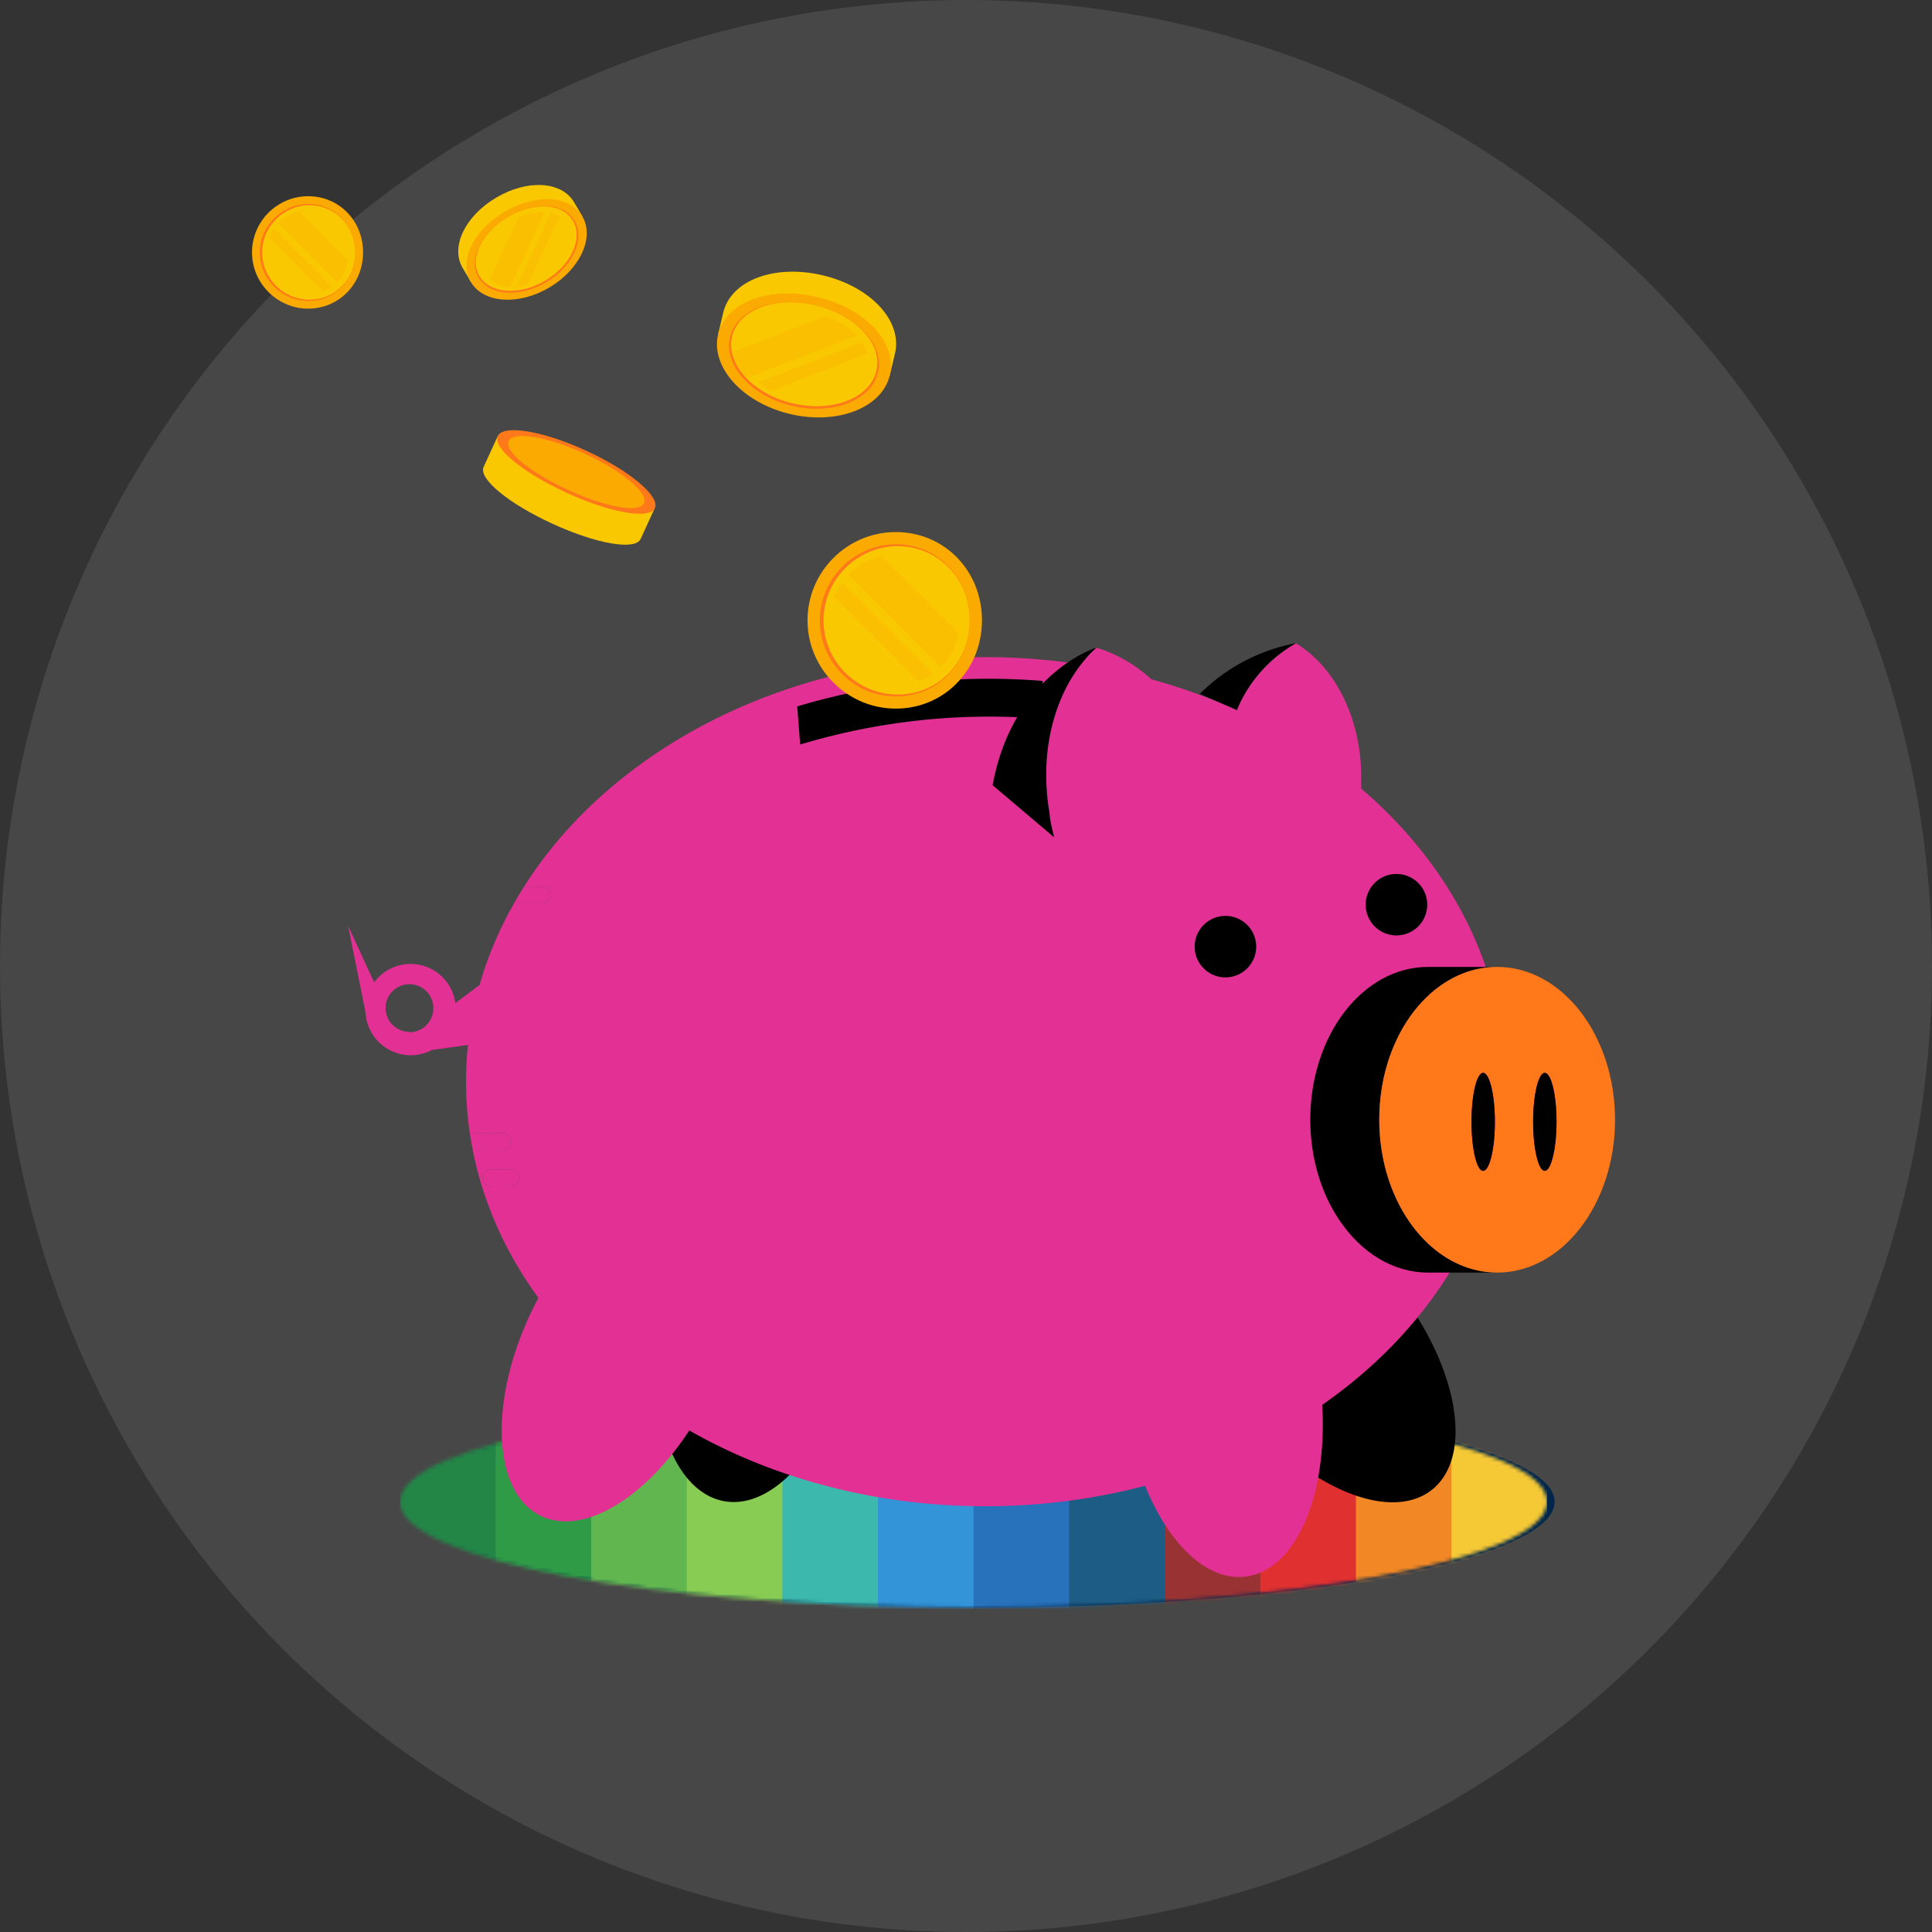
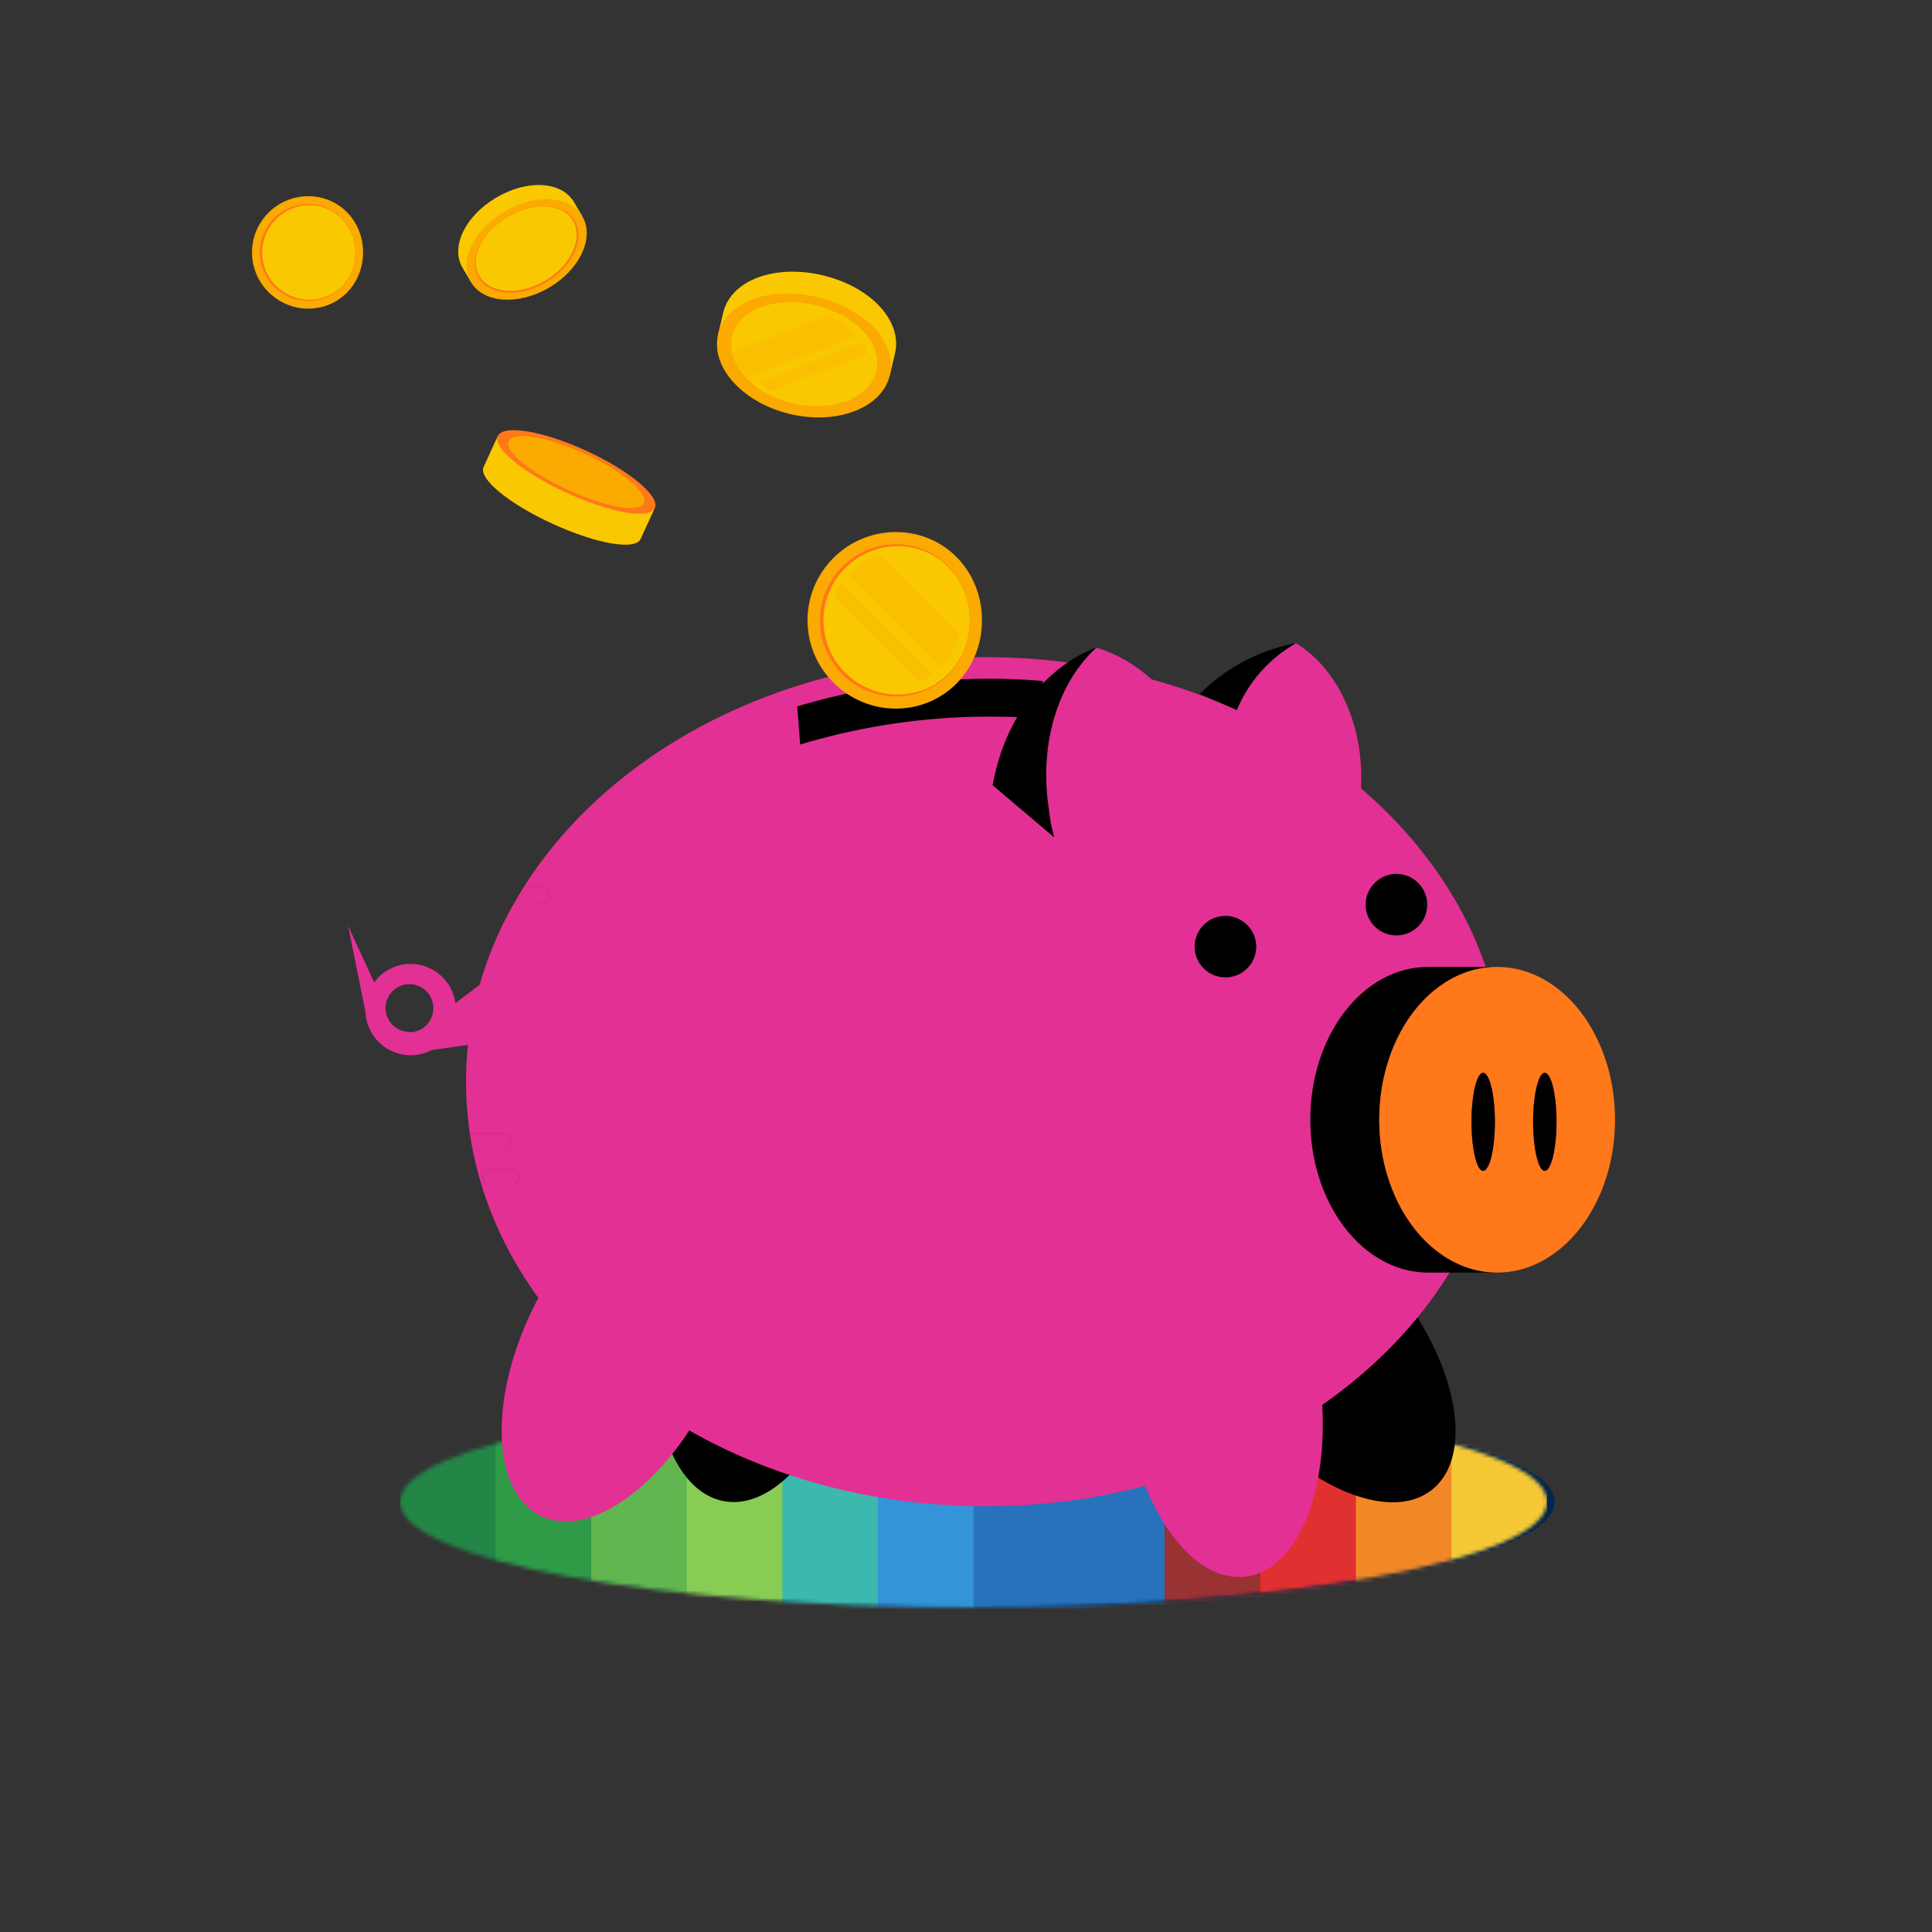
<svg xmlns="http://www.w3.org/2000/svg" width="512" height="512" fill="none">
  <rect width="100%" height="100%" fill="#333333" stroke="none" />
-   <circle cx="256" cy="256" r="256" fill="#fff" fill-opacity=".1" />
  <ellipse cx="259.986" cy="398" fill="#00264C" rx="152" ry="28" />
  <path fill="#FAC800" d="M191.911 88.978c1.962 6.592 9.195 12.666 18.776 14.957 9.591 2.292 18.785.151 23.51-4.847l1.603.387 1.377-5.772c2.046-8.572-6.337-17.683-19.097-20.729-12.759-3.046-24.358 1.273-26.405 9.846l-1.377 5.772 1.604.386h.009Z" />
  <path fill="#FAAA00" d="M216.714 78.745c12.759 3.046 21.142 12.156 19.096 20.728-2.065 8.639-13.957 13.232-26.499 10.233-12.543-2.999-21.068-12.468-19.002-21.106 2.046-8.573 13.645-12.901 26.405-9.846v-.01Z" />
-   <path fill="#FF7819" d="M209.829 107.527c10.807 2.584 21.048-1.367 22.831-8.817 1.754-7.347-5.48-15.156-16.466-17.787-10.996-2.631-20.973 1.066-22.737 8.412-1.782 7.441 5.564 15.608 16.372 18.192Z" />
  <path fill="#FAC800" d="M194.013 89.128c1.717-7.158 11.449-10.76 22.171-8.195a29.379 29.379 0 0 1 5.319 1.81c3.121 1.396 5.724 3.273 7.601 5.395 2.735 3.065 3.97 6.658 3.14 10.138-1.735 7.262-11.722 11.119-22.265 8.591-5.026-1.197-9.279-3.64-12.165-6.648-2.009-2.084-3.357-4.442-3.838-6.856a9.575 9.575 0 0 1 .037-4.235Z" />
  <path fill="#FAAA00" fill-opacity=".3" d="m201.038 101.303 27.396-10.582c.641.972 1.112 1.98 1.414 3.018l-25.415 9.808a21.595 21.595 0 0 1-3.395-2.244Zm-7.061-7.941 1.933-.745 23.067-8.903c3.31 1.245 6.092 3.084 8.053 5.225l-27.744 10.713-1.471.566c-2.009-2.084-3.357-4.442-3.838-6.856Z" />
  <path fill="#FAC800" d="M125.843 74.143c4.386 2.475 11.294 1.991 17.522-1.684 6.214-3.672 9.977-9.494 9.919-14.539l1.042-.614-2.209-3.741c-3.293-5.56-12.348-6.086-20.62-1.194-8.272 4.893-12.185 13.081-8.892 18.641l2.209 3.742 1.043-.614-.014.003Z" />
  <path fill="#FAAA00" d="M133.694 56.117c8.272-4.892 17.34-4.37 20.619 1.194 3.321 5.61-.604 14.078-8.752 18.893-8.133 4.812-17.452 4.168-20.773-1.442-3.293-5.56.62-13.749 8.892-18.641l.014-.004Z" />
  <path fill="#FF7819" d="M144.732 74.784c7.017-4.15 10.396-11.453 7.531-16.284-2.819-4.77-10.612-5.198-17.74-.976-7.128 4.222-10.509 11.25-7.69 16.02 2.852 4.835 10.882 5.388 17.899 1.24Z" />
  <path fill="#FAC800" d="M144.486 74.354c6.841-4.044 10.139-11.166 7.351-15.872-2.743-4.646-10.344-5.067-17.297-.95-6.953 4.117-10.248 10.977-7.505 15.623 2.788 4.706 10.613 5.256 17.454 1.212l-.003-.013Z" />
-   <path fill="#FAAA00" fill-opacity=".3" d="m136.947 75.968 9.038-19.509a7.925 7.925 0 0 1 2.267.862l-8.384 18.097c-.997.296-1.968.47-2.921.55Zm-7.137-1.956 7.607-16.435c2.385-1.031 4.793-1.487 6.925-1.346l-9.17 19.776c-2.138-.11-4.02-.784-5.362-1.995Z" />
  <path fill="#FAC800" d="M172.065 133.979c-2.09-3.494-8.928-8.426-17.705-12.439-8.76-4.029-16.969-5.985-20.981-5.3l-1.472-.668-3.744 8.175c-1.422 3.093 6.603 9.714 18.273 15.064 11.669 5.35 21.918 7.122 23.339 4.013l3.745-8.176-1.472-.669h.017Z" />
  <path fill="#FF7819" d="M150.198 130.618c-11.669-5.35-19.694-11.971-18.273-15.064 1.438-3.126 11.937-1.387 23.406 3.879 11.469 5.267 19.644 12.088 18.206 15.198-1.421 3.093-11.669 1.337-23.339-4.013Z" />
  <path fill="#FAAA00" d="M154.965 120.236c-9.881-4.531-18.926-6.036-20.163-3.344-1.22 2.658 5.701 8.343 15.766 12.957 10.047 4.615 18.875 6.136 20.095 3.494 1.237-2.691-5.801-8.56-15.698-13.107Z" />
  <mask id="a" width="304" height="56" x="106" y="370" maskUnits="userSpaceOnUse" style="mask-type:alpha">
    <ellipse cx="258" cy="398" fill="#00264C" rx="152" ry="28" />
  </mask>
  <g mask="url(#a)">
    <path fill="#238647" d="M106 343h50.667v111H106z" />
    <path fill="#2F9B47" d="M131.333 343H182v111h-50.667z" />
    <path fill="#62B64F" d="M156.667 343h50.667v111h-50.667z" />
    <path fill="#89CC53" d="M182 343h50.667v111H182z" />
    <path fill="#3DB8AD" d="M207.333 343H258v111h-50.667z" />
    <path fill="#3394D7" d="M232.667 343h50.667v111h-50.667z" />
    <path fill="#2872BC" d="M258 343h50.667v111H258z" />
-     <path fill="#1D5C84" d="M283.333 343H334v111h-50.667z" />
    <path fill="#993233" d="M308.667 343h50.667v111h-50.667z" />
    <path fill="#E13030" d="M334 343h50.667v111H334z" />
    <path fill="#F28825" d="M359.333 343H410v111h-50.667z" />
    <path fill="#F5C836" d="M384.667 343H410v111h-25.333z" />
  </g>
  <path fill="#000" fill-rule="evenodd" d="M226.485 354.882c-2.168 11.327-6.265 21.34-11.369 28.863-6.754 9.97-15.256 15.578-23.297 14.067-7.244-1.356-12.781-8.18-15.774-18.081-1.398-4.572-2.251-9.816-2.461-15.48-.224-5.943.252-12.347 1.51-18.934 2.909-15.06 9.202-27.799 16.711-35.434 5.607-5.734 11.9-8.614 17.955-7.482 14.166 2.629 21.745 26.178 16.725 52.481Zm153.04 39.892c-10.839 8.664-32.354-.063-48.892-19.506a91.969 91.969 0 0 1-1.819-2.21 122.16 122.16 0 0 1-1.611-2.086c-15.4-20.46-19.198-43.406-8.346-52.066 2.593-2.076 5.806-3.15 9.421-3.322 7.612-.362 16.988 3.307 26.104 10.156 5.279 3.926 10.47 8.941 15.188 14.838a89.205 89.205 0 0 1 5.714 7.987l.67 1.065c11.319 18.447 13.214 37.414 3.571 45.144Z" clip-rule="evenodd" />
  <path fill="#E33095" fill-rule="evenodd" d="M365.521 296.737c0-21.073 12.347-38.385 28.275-40.315a.693.693 0 0 0-.056-.182c-6.167-17.983-17.676-34.148-33.03-47.279v-1.398c.518-16.375-6.656-30.694-17.284-37.099-.363.196-.713.406-1.063.615a21.34 21.34 0 0 0-.936.602 39.215 39.215 0 0 0-10.642 10.725 34.175 34.175 0 0 0-2.993 5.761c-.069-.028-.125-.056-.195-.084 0 0-.014.014-.014.028a151.215 151.215 0 0 0-22.388-8.068h-.014c-4.433-3.986-9.411-6.866-14.613-8.404a35.18 35.18 0 0 0-2.503 2.503.371.371 0 0 1-.07.084 27.75 27.75 0 0 0-1.524 1.845c-7.538 9.677-10.95 24.122-8.363 39.281v.056c.112 1.272.28 2.405.504 3.356.307 1.314.545 2.335.727 3.104l-16.277-13.788c1.342-7.313 3.705-13.242 6.516-18.025a173.7 173.7 0 0 0-57.515 7.244l-.783-10.083a169.777 169.777 0 0 1 36.526-6.754 175.958 175.958 0 0 1 28.47 0l.056.7a43.452 43.452 0 0 1 6.629-5.594 166.832 166.832 0 0 0-21.815-1.412c-53.208 0-99.368 24.681-122.26 60.787h4.713c.294 0 .587.056.867.182a2.236 2.236 0 0 1 1.188 1.216c.112.266.168.56.154.853a2.186 2.186 0 0 1-.643 1.566c-.21.196-.447.364-.713.476a2.207 2.207 0 0 1-.853.168h-7.384c-3.901 6.852-6.977 14.081-9.117 21.605l-.042.028-6.376 4.81a11.952 11.952 0 0 0-3.986-7.425 12.002 12.002 0 0 0-7.887-2.965 11.771 11.771 0 0 0-5.411 1.287 11.72 11.72 0 0 0-4.237 3.607l-6.894-14.976 4.586 22.807a11.958 11.958 0 0 0 1.748 5.706 11.866 11.866 0 0 0 4.279 4.167 12.046 12.046 0 0 0 5.762 1.594 12.165 12.165 0 0 0 5.803-1.385l9.579-1.342a89.525 89.525 0 0 0-.518 9.733c0 4.614.336 9.159 1.007 13.634h8.572c.294 0 .573.056.853.168.266.112.518.279.727.489.196.21.364.462.476.727.098.28.154.574.154.867 0 .294-.056.574-.168.839-.112.266-.28.518-.49.713-.195.21-.447.378-.713.49a2.189 2.189 0 0 1-.839.168h-7.803c2.783 14.123 8.796 27.366 17.396 39.21 8.013 11.061 18.291 20.906 30.303 29.086a130.836 130.836 0 0 0 9.69 6.041c9.761 5.566 20.459 10.11 31.841 13.452 14.557 4.293 30.261 6.629 46.636 6.629 14.767 0 28.988-1.902 42.315-5.426 15.494-4.083 29.785-10.348 42.342-18.361a128.265 128.265 0 0 0 4.587-3.062c13.662-9.509 25.017-21.157 33.295-34.316.168-.252.322-.503.476-.755a98.722 98.722 0 0 0 1.552-2.615c-11.802-5.789-20.192-20.57-20.192-37.896Zm-251.148-27.156a6.232 6.232 0 0 1-1.357 2.083 6.31 6.31 0 0 1-4.502 1.888v-.098a6.317 6.317 0 0 1-3.524-1.063 6.24 6.24 0 0 1-2.321-2.838 6.375 6.375 0 0 1-.364-3.65 6.416 6.416 0 0 1 1.734-3.23 6.398 6.398 0 0 1 3.244-1.734 6.406 6.406 0 0 1 3.65.363 6.265 6.265 0 0 1 2.839 2.336 6.242 6.242 0 0 1 1.062 3.509 6.074 6.074 0 0 1-.461 2.434ZM137.32 313a2.294 2.294 0 0 1-.489.727c-.21.196-.462.364-.727.476-.28.098-.574.153-.867.153h-5.146a2.213 2.213 0 0 1-1.567-.657 2.145 2.145 0 0 1-.643-1.552 1.966 1.966 0 0 1 .154-.853 2.155 2.155 0 0 1 1.203-1.231 2.22 2.22 0 0 1 .853-.167h5.146c.601 0 1.174.237 1.594.657.433.419.671.993.671 1.594 0 .294-.07.587-.182.853Zm194.22-57.641a8.179 8.179 0 0 1-3.65 3.021 8.24 8.24 0 0 1-4.712.475 8.112 8.112 0 0 1-4.181-2.237 8.124 8.124 0 0 1-2.238-4.167 8.232 8.232 0 0 1 .476-4.713 8.182 8.182 0 0 1 3.02-3.65 8.175 8.175 0 0 1 4.545-1.356 8.104 8.104 0 0 1 5.705 2.391 8.1 8.1 0 0 1 1.035 10.236Zm30.541-14.026a8.177 8.177 0 0 1 .461-4.698 8.147 8.147 0 0 1 3.007-3.65 8.126 8.126 0 0 1 4.516-1.37 8.14 8.14 0 0 1 5.762 2.377 8.092 8.092 0 0 1 2.391 5.761 8.13 8.13 0 0 1-1.371 4.517 8.09 8.09 0 0 1-3.663 2.993 8.065 8.065 0 0 1-4.699.461 8.107 8.107 0 0 1-4.167-2.223 8.114 8.114 0 0 1-2.237-4.168Z" clip-rule="evenodd" />
  <path fill="#E33095" fill-rule="evenodd" d="M330.786 182.406a34.102 34.102 0 0 0-2.993 5.761c-.069-.028-.125-.056-.195-.083a38.23 38.23 0 0 1 2.74-5.035c.14-.209.28-.433.448-.643Zm12.641-11.942c-.364.196-.713.406-1.063.616.322-.21.644-.42.979-.616.014-.013.028-.013.042-.027h.014l.028.014v.013ZM135.294 302.542a2.141 2.141 0 0 1-.658 1.552c-.195.21-.447.378-.713.489a2.185 2.185 0 0 1-.839.168h-7.803a81.003 81.003 0 0 1-.769-4.461h8.572c.294 0 .574.056.853.168.266.112.518.28.727.49.196.209.364.461.476.727.098.279.154.573.154.867Zm2.21 9.606c0 .294-.07.587-.182.853a2.3 2.3 0 0 1-.489.727c-.21.196-.462.364-.728.476a2.626 2.626 0 0 1-.867.154h-5.146a2.213 2.213 0 0 1-1.566-.658 2.145 2.145 0 0 1-.643-1.552 1.966 1.966 0 0 1 .154-.853 2.17 2.17 0 0 1 1.202-1.23 2.21 2.21 0 0 1 .853-.168h5.146c.602 0 1.175.237 1.595.657.433.419.671.993.671 1.594Zm8.306-74.954a2.2 2.2 0 0 1-.644 1.567 2.45 2.45 0 0 1-.713.475 2.203 2.203 0 0 1-.853.168h-7.383a85.31 85.31 0 0 1 2.671-4.461h4.712c.294 0 .588.056.867.182.266.112.504.279.713.489.21.21.364.448.476.727.112.266.168.56.154.853Zm132.803-18.43c.308 1.315.545 2.336.727 3.105l-16.277-13.788c1.342-7.314 3.706-13.243 6.516-18.025a173.728 173.728 0 0 0-57.515 7.243l-.783-10.082a169.716 169.716 0 0 1 36.526-6.754 175.97 175.97 0 0 1 28.471 0l.056.699a43.446 43.446 0 0 1 6.628-5.593c1.174.14 2.349.307 3.51.503-7.538 9.677-10.95 24.122-8.363 39.28v.056c.112 1.273.28 2.406.504 3.356Zm54.284 32.066a8.047 8.047 0 0 1-1.356 4.53 8.178 8.178 0 0 1-3.65 3.021 8.24 8.24 0 0 1-4.712.475 8.098 8.098 0 0 1-4.181-2.237 8.124 8.124 0 0 1-2.238-4.167 8.224 8.224 0 0 1 .476-4.713 8.182 8.182 0 0 1 3.02-3.65 8.173 8.173 0 0 1 4.545-1.356 8.104 8.104 0 0 1 5.705 2.391 8.105 8.105 0 0 1 2.391 5.706Zm45.322-11.076a8.133 8.133 0 0 1-1.371 4.517 8.082 8.082 0 0 1-3.663 2.992 8.066 8.066 0 0 1-4.699.462 8.102 8.102 0 0 1-4.167-2.224 8.111 8.111 0 0 1-2.237-4.167 8.177 8.177 0 0 1 .461-4.698 8.142 8.142 0 0 1 3.007-3.65 8.127 8.127 0 0 1 4.516-1.371c2.168 0 4.237.853 5.762 2.378a8.092 8.092 0 0 1 2.391 5.761Zm17.941 57.543c0 7.188-1.427 12.991-3.119 12.991-1.692 0-3.076-5.845-3.076-12.991 0-7.145 1.384-12.977 3.076-12.977 1.692 0 3.119 5.804 3.119 12.977Zm-208.106 72.352a88.739 88.739 0 0 1-5.384 9.439c-2.265 3.468-4.698 6.628-7.229 9.439-10.74 11.956-23.227 17.577-32.219 13.145-12.921-6.363-13.746-31.016-1.916-55.04.448-.909.909-1.79 1.371-2.671 11.956-22.388 30.974-35.477 43.475-29.352 1.958.951 3.65 2.321 5.048 4.069 7.817 9.691 6.88 30.611-3.146 50.971Zm162.491 8.516c-.112 21.297-8.25 38.106-20.374 39.644-10.236 1.301-20.472-8.586-26.709-24.066-2.489-6.153-4.335-13.187-5.314-20.752-3.426-26.611 5.37-49.6 19.675-51.418 3.091-.405 6.181.224 9.16 1.706 10.823 5.412 20.206 22.262 22.849 43.084.252 2.014.447 3.999.559 5.957.126 1.986.182 3.943.154 5.845Z" clip-rule="evenodd" />
  <path fill="#000" fill-rule="evenodd" d="M385.713 334.634c3.062 1.51 6.348 2.405 9.788 2.573v.042h-17.018c-9.369 0-17.773-5.356-23.492-13.83-4.825-7.118-7.747-16.459-7.747-26.681 0-22.374 13.899-40.497 31.239-40.497h18.277c-1.007 0-1.986.056-2.965.182-15.927 1.93-28.275 19.242-28.275 40.315 0 17.326 8.391 32.107 20.193 37.896Z" clip-rule="evenodd" />
  <path fill="#000" fill-rule="evenodd" d="M396.16 297.297c0 7.188-1.427 12.991-3.119 12.991-1.692 0-3.076-5.845-3.076-12.991 0-7.145 1.384-12.977 3.076-12.977 1.692 0 3.119 5.804 3.119 12.977Zm13.606-.559c0 3.538-.965 6.978-2.419 10.264-.644-2.377-1.049-5.859-1.049-9.705 0-4.237.489-8.027 1.244-10.404 1.357 3.161 2.224 6.461 2.224 9.845Z" clip-rule="evenodd" />
  <path fill="#FF7819" fill-rule="evenodd" d="M396.761 256.241c-1.007 0-1.986.056-2.965.182-15.927 1.93-28.275 19.242-28.275 40.315 0 17.326 8.39 32.107 20.192 37.896 3.063 1.51 6.349 2.405 9.789 2.573.42.028.839.042 1.259.042 17.242 0 31.239-18.179 31.239-40.511 0-22.332-13.997-40.497-31.239-40.497Zm-3.72 54.047c-1.692 0-3.076-5.845-3.076-12.99 0-7.146 1.384-12.977 3.076-12.977 1.692 0 3.118 5.803 3.118 12.977 0 7.173-1.426 12.99-3.118 12.99Zm16.333 0c-.783 0-1.496-1.244-2.028-3.286-.643-2.377-1.048-5.859-1.048-9.704 0-4.238.489-8.027 1.244-10.404.517-1.622 1.147-2.573 1.832-2.573 1.72 0 3.118 5.803 3.118 12.977 0 7.173-1.44 12.99-3.118 12.99Z" clip-rule="evenodd" />
  <path fill="#E33095" fill-rule="evenodd" d="M396.16 297.297c0 7.188-1.427 12.991-3.119 12.991-1.692 0-3.076-5.845-3.076-12.991 0-7.145 1.384-12.977 3.076-12.977 1.692 0 3.119 5.804 3.119 12.977Zm16.333 0c0 7.188-1.441 12.991-3.119 12.991-.783 0-1.496-1.244-2.027-3.286-.644-2.377-1.049-5.859-1.049-9.705 0-4.237.489-8.026 1.244-10.404.518-1.622 1.147-2.573 1.832-2.573 1.72 0 3.119 5.804 3.119 12.977Z" clip-rule="evenodd" />
  <path fill="#000" fill-rule="evenodd" d="M412.493 297.297c0 7.188-1.441 12.991-3.119 12.991-.783 0-1.496-1.244-2.027-3.286-.644-2.377-1.049-5.859-1.049-9.705 0-4.237.489-8.026 1.244-10.404.518-1.622 1.147-2.573 1.832-2.573 1.72 0 3.119 5.804 3.119 12.977Zm-16.333 0c0 7.188-1.427 12.991-3.119 12.991-1.692 0-3.076-5.845-3.076-12.991 0-7.145 1.384-12.977 3.076-12.977 1.692 0 3.119 5.804 3.119 12.977Zm-63.263-46.467a8.047 8.047 0 0 1-1.356 4.53 8.178 8.178 0 0 1-3.65 3.021 8.24 8.24 0 0 1-4.712.475 8.098 8.098 0 0 1-4.181-2.237 8.124 8.124 0 0 1-2.238-4.167 8.224 8.224 0 0 1 .476-4.713 8.182 8.182 0 0 1 3.02-3.65 8.173 8.173 0 0 1 4.545-1.356 8.104 8.104 0 0 1 5.705 2.391 8.105 8.105 0 0 1 2.391 5.706Zm45.322-11.076a8.133 8.133 0 0 1-1.371 4.517 8.082 8.082 0 0 1-3.663 2.992 8.066 8.066 0 0 1-4.699.462 8.102 8.102 0 0 1-4.167-2.224 8.111 8.111 0 0 1-2.237-4.167 8.177 8.177 0 0 1 .461-4.698 8.142 8.142 0 0 1 3.007-3.65 8.127 8.127 0 0 1 4.516-1.371c2.168 0 4.237.853 5.762 2.378a8.092 8.092 0 0 1 2.391 5.761Zm-60.396-55.907s.084.042.126.056c-.056.042-.112.098-.168.154l.042-.21Zm25.647-13.41s-.027 0-.041.027a25.63 25.63 0 0 0-2 1.217 35.081 35.081 0 0 0-10.642 10.726 34.094 34.094 0 0 0-2.992 5.761c-.07-.028-.126-.056-.196-.084-3.16-1.426-6.335-2.769-9.649-4.181a48.842 48.842 0 0 1 25.395-13.439c.014-.013.042-.013.056-.013h.069v-.014Zm-66.423 20.109a167.08 167.08 0 0 0-7.468-.49 173.703 173.703 0 0 0-57.515 7.244l-.783-10.082a169.655 169.655 0 0 1 36.526-6.754c9.467-.77 18.99-.77 28.471 0l.056.699.713 9.383Z" clip-rule="evenodd" />
  <path fill="#000" fill-rule="evenodd" d="M290.569 171.64c-.825.741-1.776 1.594-2.503 2.503a.371.371 0 0 1-.07.084 27.825 27.825 0 0 0-1.524 1.846c-7.537 9.676-10.95 24.122-8.363 39.28v.056c.112 1.272.28 2.405.504 3.356.308 1.314.545 2.335.727 3.104l-16.277-13.788c1.342-7.313 3.706-13.242 6.516-18.025a46.822 46.822 0 0 1 6.755-8.893 43.516 43.516 0 0 1 6.628-5.594c4.069-2.782 7.355-3.859 7.607-3.929Z" clip-rule="evenodd" />
  <path fill="#FAAA00" d="M260.23 164.397c0 13.117-10.025 23.397-22.832 23.397S214 177.298 214 164.397C214 151.496 224.496 141 237.398 141c12.901 0 22.832 10.279 22.832 23.397Z" />
  <path fill="#FF7819" d="M217.263 164.396c0 11.118 9.044 20.162 20.163 20.162s19.559-8.855 19.559-20.162c0-11.307-8.591-20.162-19.559-20.162-10.968 0-20.163 9.043-20.163 20.162Z" />
  <path fill="#FAC800" d="M218.244 164.396c0 10.845 8.817 19.662 19.663 19.662 10.845 0 19.069-8.638 19.069-19.662s-8.375-19.662-19.069-19.662c-10.695 0-19.663 8.817-19.663 19.662Z" />
  <path fill="#FAAA00" fill-opacity=".3" d="m223.092 154.41 24.18 24.179a15.708 15.708 0 0 1-3.782 2.075l-22.426-22.426a16.491 16.491 0 0 1 2.028-3.828Zm10.534-7.026 20.37 20.37c-.651 3.518-2.301 6.648-4.668 9.063l-24.511-24.51c2.349-2.433 5.385-4.187 8.809-4.923Z" />
  <path fill="#FAAA00" d="M96.217 66.897c0 8.352-6.383 14.897-14.537 14.897-8.155 0-14.898-6.683-14.898-14.897S73.465 52 81.68 52c8.214 0 14.537 6.545 14.537 14.897Z" />
  <path fill="#FF7819" d="M68.86 66.896c0 7.08 5.758 12.837 12.837 12.837 7.08 0 12.454-5.638 12.454-12.837 0-7.2-5.47-12.837-12.454-12.837-6.983 0-12.838 5.758-12.838 12.837Z" />
  <path fill="#FAC800" d="M69.484 66.896c0 6.905 5.614 12.52 12.52 12.52 6.905 0 12.14-5.5 12.14-12.52 0-7.019-5.331-12.519-12.14-12.519-6.81 0-12.52 5.614-12.52 12.52Z" />
-   <path fill="#FAAA00" fill-opacity=".3" d="m72.57 60.538 15.396 15.395a9.984 9.984 0 0 1-2.408 1.32L71.28 62.977a10.53 10.53 0 0 1 1.291-2.438Zm6.708-4.473 12.97 12.97a11.1 11.1 0 0 1-2.973 5.77L73.67 59.199a11.011 11.011 0 0 1 5.609-3.134Z" />
</svg>